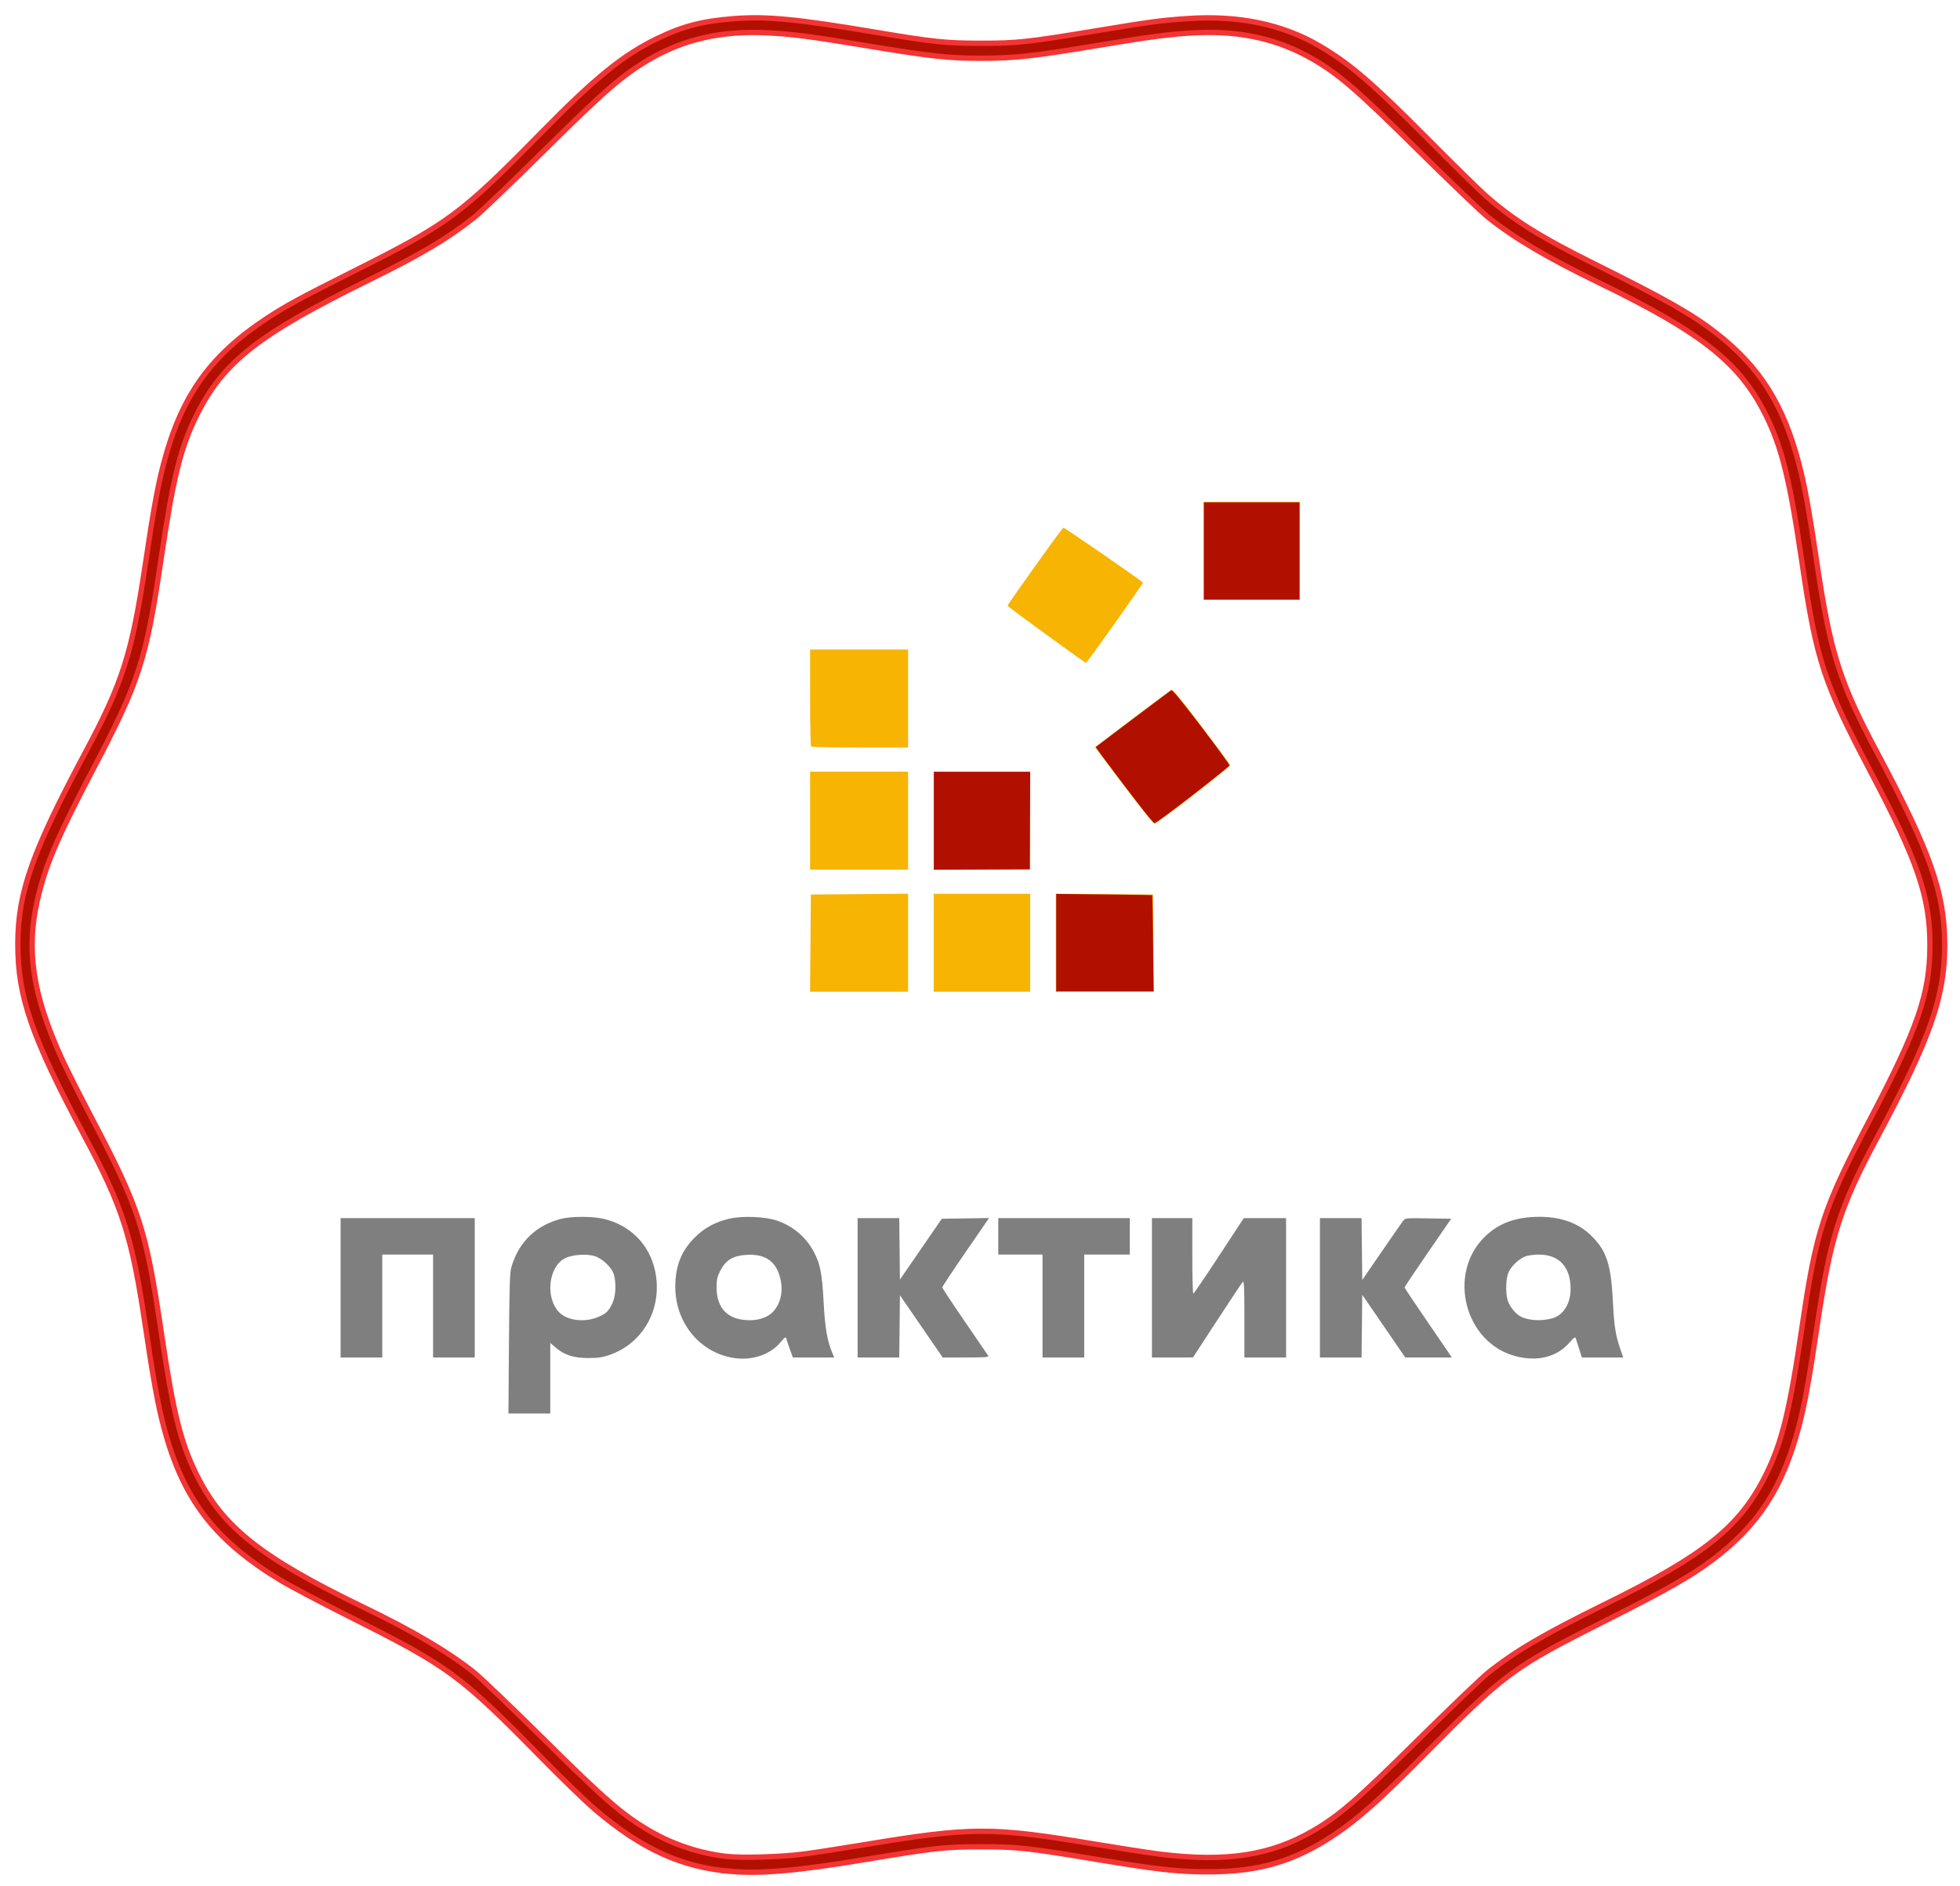
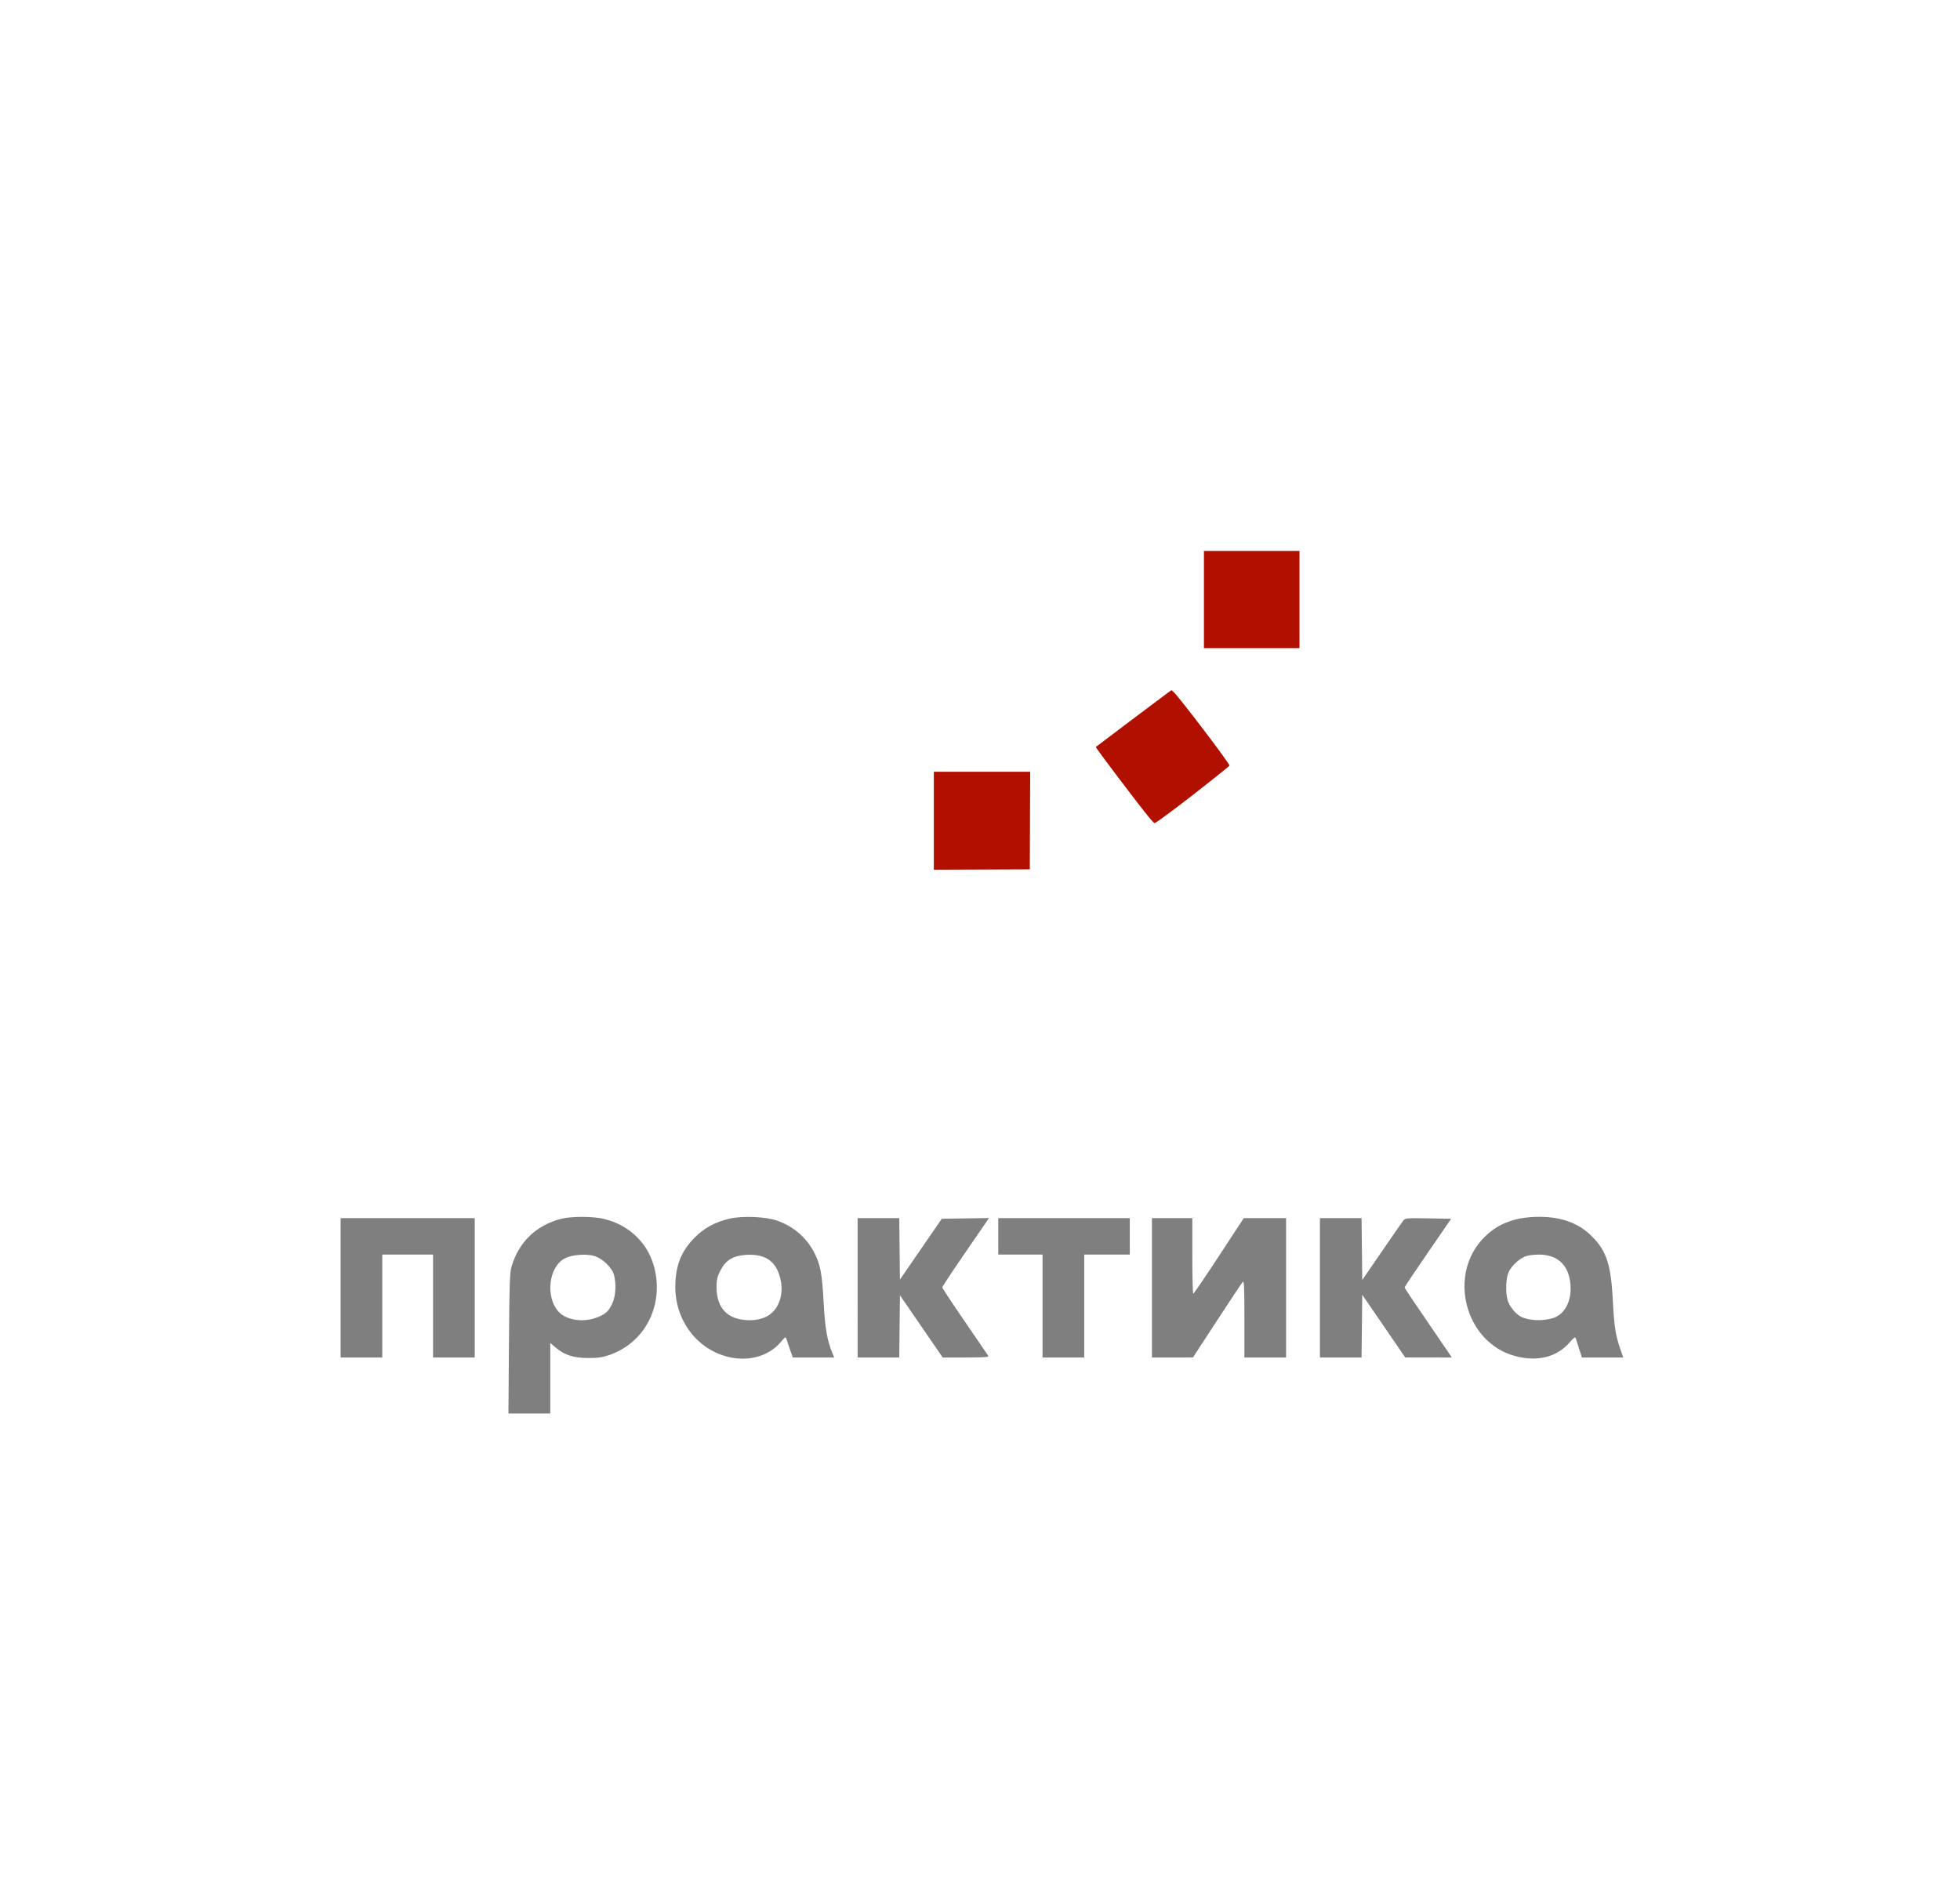
<svg xmlns="http://www.w3.org/2000/svg" xmlns:ns1="http://sodipodi.sourceforge.net/DTD/sodipodi-0.dtd" xmlns:ns2="http://www.inkscape.org/namespaces/inkscape" viewBox="0 0 367 353" version="1.1" id="svg5" ns1:docname="logo.svg" ns2:version="1.1.2 (0a00cf5339, 2022-02-04)">
  <ns1:namedview id="namedview9" pagecolor="#505050" bordercolor="#eeeeee" borderopacity="1" ns2:pageshadow="0" ns2:pageopacity="0" ns2:pagecheckerboard="0" showgrid="false" ns2:zoom="3.3812925" ns2:cx="146.68947" ns2:cy="180.70013" ns2:window-width="2560" ns2:window-height="1408" ns2:window-x="0" ns2:window-y="1440" ns2:window-maximized="1" ns2:current-layer="logo" />
  <defs id="defs2" />
  <g id="logo" transform="translate(64.275,40.909)">
    <g id="group" transform="translate(22.188,-6.662)">
-       <path fill="#f7b402" id="coube" d="m 65.291,142.307 0.074,-9.102 9.102,-0.074 9.102,-0.074 v 9.176 9.176 h -9.176 -9.176 z m 23.076,-0.071 v -9.172 h 9.031 9.031 v 9.172 9.172 h -9.031 -9.031 z m 22.86,-0.004 v -9.176 l 9.102,0.074 9.102,0.074 0.074,9.102 0.074,9.102 h -9.176 l -9.176,1e-5 v -9.176 z M 65.224,119.377 v -9.172 h 9.172 9.172 v 9.172 9.172 h -9.172 -9.172 z m 23.142,0 v -9.172 h 9.031 9.031 v 9.172 9.172 h -9.031 -9.031 z m 35.634,-6.532 -5.429,-7.213 3.171,-2.413 c 5.169,-3.933 10.767,-8.132 11.13,-8.35 0.222,-0.133 2.16,2.215 5.607,6.79 2.898,3.846 5.327,7.141 5.397,7.322 0.109,0.278 -13.336,10.7 -14.166,10.981 -0.155,0.053 -2.725,-3.15 -5.711,-7.118 z m -58.588,-7.344 c -0.103,-0.103 -0.188,-4.231 -0.188,-9.172 v -8.984 h 9.172 9.172 v 9.172 9.172 h -8.984 c -4.941,0 -9.069,-0.085 -9.172,-0.188 z M 109.468,84.566 c -3.994,-2.896 -7.264,-5.336 -7.267,-5.423 -0.01,-0.262 10.175,-14.511 10.44,-14.606 0.172,-0.062 13.338,9.007 14.909,10.27 0.126,0.101 -10.495,15.054 -10.68,15.037 -0.078,-0.007 -3.409,-2.382 -7.403,-5.278 z m 29.416,-15.707 v -9.172 h 9.031 9.031 v 9.172 9.172 h -9.031 -9.031 z" />
-       <path strokeWidt="4" strokeMiterlimit="4" strokeDasharray="none" strokeOpacity="1" d="m 50.319,316.067 c -9.181,-0.783 -16.646,-4.185 -25.275,-11.517 -1.712,-1.455 -6.187,-5.773 -9.944,-9.596 -15.44,-15.709 -17.467,-17.203 -35.938,-26.476 -5.433,-2.728 -11.321,-5.834 -13.085,-6.903 -12.457,-7.548 -18.363,-15.312 -21.896,-28.786 -1.096,-4.179 -1.905,-8.623 -3.409,-18.728 -2.504,-16.814 -4.228,-22.236 -11.24,-35.347 -10.069,-18.826 -12.681,-26.328 -12.654,-36.338 0.027,-9.616 2.696,-17.156 12.686,-35.835 6.975,-13.042 8.707,-18.493 11.207,-35.285 1.505,-10.105 2.314,-14.548 3.409,-18.728 3.309,-12.622 8.705,-20.201 19.365,-27.2 3.572,-2.345 6.117,-3.726 16.216,-8.796 C -2.417,7.586 -0.247,5.979 15.1,-9.634 25.08,-19.788 30.3,-24.002 36.734,-27.098 c 4.717,-2.269 8.398,-3.212 14.296,-3.661 6.091,-0.464 11.79,0.083 26.302,2.524 10.986,1.847 13.287,2.088 19.939,2.088 6.782,0 8.54,-0.192 21.731,-2.368 10.151,-1.675 11.77,-1.892 16.792,-2.246 9.569,-0.676 17.872,1.037 24.831,5.123 5.684,3.337 9.843,6.911 20.324,17.463 4.657,4.688 9.46,9.404 10.674,10.48 5.167,4.58 10.3,7.801 20.512,12.872 13.372,6.64 18.27,9.424 22.819,12.973 8.08,6.303 12.502,13.3 15.407,24.38 1.094,4.174 1.899,8.601 3.405,18.728 2.48,16.683 4.235,22.202 11.214,35.278 10.047,18.824 12.69,26.348 12.69,36.124 0,9.753 -2.693,17.433 -12.62,35.983 -7.054,13.182 -8.772,18.578 -11.28,35.419 -1.505,10.105 -2.314,14.548 -3.409,18.728 -2.986,11.391 -7.594,18.502 -16.168,24.953 -4.077,3.068 -8.418,5.539 -19.801,11.274 -17.796,8.966 -18.969,9.836 -34.713,25.739 -7.821,7.9 -11.859,11.487 -16.228,14.414 -7.507,5.029 -14.139,6.982 -23.707,6.978 -5.634,-0.003 -9.36,-0.416 -20.7,-2.298 -13.173,-2.186 -14.972,-2.383 -21.774,-2.383 -6.806,0 -8.64,0.201 -21.731,2.381 -12.65,2.107 -19.488,2.709 -25.221,2.22 z m 13.517,-3.213 c 1.867,-0.236 6.88,-1.007 11.139,-1.713 20.571,-3.409 24.096,-3.42 43.799,-0.136 4.656,0.776 10.009,1.602 11.896,1.836 12.474,1.547 20.803,0.27 28.827,-4.418 4.81,-2.811 8.284,-5.824 19.478,-16.893 6.054,-5.986 12.023,-11.695 13.264,-12.686 5.037,-4.02 10.514,-7.226 21.911,-12.825 18.523,-9.1 25.165,-14.428 29.974,-24.046 3.069,-6.138 4.549,-12.153 6.833,-27.77 2.676,-18.294 3.964,-22.198 13.016,-39.444 8.686,-16.549 10.907,-23.04 10.933,-31.959 0.026,-9.099 -2.225,-15.718 -11.036,-32.456 -8.925,-16.954 -10.196,-20.824 -12.927,-39.37 -2.289,-15.543 -3.763,-21.516 -6.819,-27.629 -4.852,-9.705 -11.976,-15.353 -31,-24.577 -9.865,-4.783 -15.934,-8.359 -20.908,-12.318 -1.229,-0.978 -7.187,-6.676 -13.241,-12.662 -11.193,-11.069 -14.668,-14.082 -19.478,-16.893 -6.458,-3.774 -13.54,-5.4 -21.868,-5.023 -4.717,0.214 -8.293,0.676 -18.909,2.445 -11.712,1.951 -15.092,2.322 -21.308,2.338 -6.208,0.016 -9.505,-0.342 -21.59,-2.345 -10.56,-1.75 -14.11,-2.207 -18.882,-2.43 -8.348,-0.39 -15.472,1.244 -21.894,5.024 -4.953,2.915 -8.277,5.795 -19.478,16.879 C 9.514,-0.225 3.556,5.476 2.327,6.453 -2.62,10.387 -7.755,13.433 -17.593,18.267 c -20.458,10.052 -27.063,15.231 -31.988,25.08 -3.055,6.11 -4.448,11.695 -6.682,26.782 -2.879,19.444 -4.048,23.044 -13.046,40.17 -6.07,11.553 -8.31,16.69 -9.804,22.483 -2.643,10.247 -1.434,18.928 4.389,31.51 0.884,1.909 3.345,6.777 5.47,10.816 8.895,16.909 10.118,20.682 12.99,40.082 2.234,15.087 3.627,20.672 6.682,26.782 4.852,9.704 12.099,15.435 31.141,24.626 9.339,4.508 15.905,8.384 20.743,12.245 1.242,0.991 7.211,6.702 13.264,12.69 11.381,11.258 14.665,14.089 19.756,17.031 4.323,2.498 9.239,4.124 14.2,4.696 2.878,0.332 10.092,0.127 14.313,-0.407 z" id="wrapper" stroke="#f23434" fill="#b11000" />
      <path d="m 8.835,217.249 c 0.083,-11.149 0.156,-13.302 0.49,-14.416 1.389,-4.629 4.624,-7.73 9.312,-8.927 1.869,-0.477 5.884,-0.474 7.922,0.007 4.999,1.178 8.604,4.821 9.642,9.742 1.466,6.953 -2.138,13.556 -8.607,15.768 -1.264,0.432 -2.154,0.556 -3.948,0.549 -2.719,-0.011 -4.434,-0.564 -6.055,-1.951 l -1.017,-0.871 v 6.603 6.603 h -3.918 -3.918 z m 16.753,-4.977 c 1.457,-0.626 1.923,-1.077 2.601,-2.522 0.641,-1.364 0.773,-3.666 0.308,-5.365 -0.371,-1.355 -2.213,-3.104 -3.71,-3.523 -1.564,-0.438 -4.155,-0.228 -5.47,0.444 -3.035,1.55 -3.711,7.221 -1.191,9.992 1.515,1.666 4.84,2.1 7.461,0.974 z m 24.759,7.589 C 44.286,218.619 39.984,213.141 39.984,206.664 c 0,-3.91 1.103,-6.715 3.636,-9.249 1.813,-1.813 3.827,-2.906 6.508,-3.531 2.398,-0.559 6.732,-0.386 8.876,0.354 3.057,1.056 5.48,3.117 6.947,5.907 1.187,2.258 1.524,4.025 1.813,9.484 0.249,4.697 0.659,7.088 1.602,9.347 l 0.374,0.895 h -3.875 -3.875 l -0.503,-1.402 c -0.276,-0.771 -0.576,-1.664 -0.667,-1.985 -0.159,-0.565 -0.194,-0.547 -1.133,0.55 -2.126,2.487 -5.709,3.572 -9.34,2.827 z m 6.704,-7.646 c 2.112,-1.041 3.231,-3.768 2.707,-6.599 -0.669,-3.618 -2.744,-5.196 -6.515,-4.954 -2.453,0.157 -3.826,0.995 -4.822,2.944 -0.599,1.171 -0.714,1.685 -0.709,3.162 0.011,3.487 1.688,5.584 4.821,6.027 1.725,0.244 3.241,0.049 4.518,-0.58 z m 140.257,7.405 c -9.507,-2.49 -12.835,-15.402 -5.76,-22.343 2.611,-2.561 5.814,-3.731 10.238,-3.737 4.086,-0.006 7.313,1.172 9.731,3.551 2.841,2.796 3.678,5.354 4.027,12.296 0.236,4.703 0.499,6.356 1.447,9.083 l 0.487,1.402 h -3.869 -3.869 l -0.527,-1.646 c -0.29,-0.905 -0.578,-1.806 -0.642,-2.002 -0.08,-0.248 -0.414,-0.007 -1.099,0.794 -2.357,2.758 -6.008,3.693 -10.167,2.603 z m 6.989,-7.112 c 2.006,-0.611 3.32,-2.759 3.328,-5.439 0.012,-4.133 -2.136,-6.464 -5.953,-6.461 -0.747,7.3e-4 -1.778,0.118 -2.29,0.26 -1.19,0.331 -2.797,1.776 -3.368,3.03 -0.516,1.133 -0.607,3.827 -0.177,5.262 0.345,1.153 1.471,2.547 2.477,3.067 1.459,0.754 4.031,0.875 5.983,0.28 z m -226.982,-5.683 v -13.046 h 12.558 12.558 v 13.046 13.046 h -3.902 -3.902 v -9.632 -9.632 h -4.755 -4.755 v 9.632 9.632 h -3.902 -3.902 z m 96.807,0 v -13.046 h 3.897 3.897 l 0.065,5.754 0.065,5.754 3.919,-5.693 3.919,-5.693 4.423,-0.067 4.423,-0.066 -4.379,6.366 c -2.408,3.501 -4.379,6.477 -4.379,6.613 0,0.136 1.893,3 4.206,6.365 2.314,3.365 4.294,6.262 4.401,6.438 0.158,0.261 -0.624,0.321 -4.166,0.321 h -4.361 l -4.003,-5.824 -4.003,-5.824 -0.065,5.824 -0.065,5.824 H 78.02 74.123 Z m 34.626,3.414 v -9.632 h -4.145 -4.145 v -3.414 -3.414 h 12.314 12.314 v 3.414 3.414 h -4.267 -4.267 v 9.632 9.632 h -3.902 -3.902 z m 20.483,-3.414 v -13.046 h 3.78 3.78 v 7.072 c 0,3.889 0.083,7.072 0.184,7.072 0.101,0 2.268,-3.182 4.816,-7.07 l 4.632,-7.07 3.963,-8.7e-4 3.963,-8.6e-4 v 13.046 13.046 h -3.902 -3.902 v -7.246 c 0,-6.037 -0.054,-7.186 -0.324,-6.889 -0.178,0.196 -2.345,3.456 -4.816,7.243 l -4.492,6.886 -3.841,0.003 -3.841,0.003 z m 31.456,0 v -13.046 h 3.897 3.897 l 0.065,5.791 0.065,5.791 3.604,-5.243 c 1.982,-2.884 3.793,-5.495 4.023,-5.802 0.413,-0.552 0.479,-0.559 4.723,-0.488 l 4.303,0.072 -4.364,6.34 c -2.4,3.487 -4.364,6.42 -4.364,6.519 -4.8e-4,0.098 1.793,2.787 3.985,5.974 2.192,3.188 4.18,6.097 4.417,6.466 l 0.432,0.671 -4.356,-0.003 -4.356,-0.003 -4.023,-5.869 -4.023,-5.869 -0.065,5.872 -0.065,5.872 h -3.897 -3.897 z" id="title" fill="currentColor" opacity="0.5" />
-       <path style="fill:#b11000;stroke-width:0.071;stroke-miterlimit:4.2" d="m 197.779,176.462 v -9.118 l 8.967,0.094 c 4.932,0.052 8.986,0.113 9.01,0.137 0.024,0.024 0.091,4.085 0.15,9.024 l 0.107,8.981 h -9.117 -9.117 z" id="c1" transform="translate(-86.464,-34.247)" />
      <path style="fill:#b11000;stroke-width:0.071;stroke-miterlimit:4.2" d="m 215.155,153.007 c -1.969,-2.373 -10.071,-13.087 -9.965,-13.178 0.254,-0.216 12.934,-9.759 13.477,-10.143 l 0.703,-0.497 0.387,0.358 c 1.107,1.023 10.609,13.532 10.462,13.771 -0.143,0.231 -6.551,5.305 -9.593,7.595 -3.202,2.411 -4.274,3.171 -4.463,3.166 -0.067,-0.002 -0.52,-0.484 -1.008,-1.072 z" id="c2" transform="translate(-86.464,-34.247)" />
-       <path style="fill:#b11000;stroke-width:0.071;stroke-miterlimit:4.2" d="m 225.432,103.141 v -9.094 h 8.946 8.946 v 9.094 9.094 h -8.946 -8.946 z" id="c3" transform="translate(-86.464,-34.247)" />
+       <path style="fill:#b11000;stroke-width:0.071;stroke-miterlimit:4.2" d="m 225.432,103.141 h 8.946 8.946 v 9.094 9.094 h -8.946 -8.946 z" id="c3" transform="translate(-86.464,-34.247)" />
      <path style="fill:#b11000;stroke-width:0.071;stroke-miterlimit:4.2" d="m 174.859,153.641 v -9.169 h 9.021 9.021 l -0.038,9.131 -0.038,9.131 -8.983,0.038 -8.983,0.038 z" id="c4" transform="translate(-86.464,-34.247)" />
    </g>
  </g>
</svg>